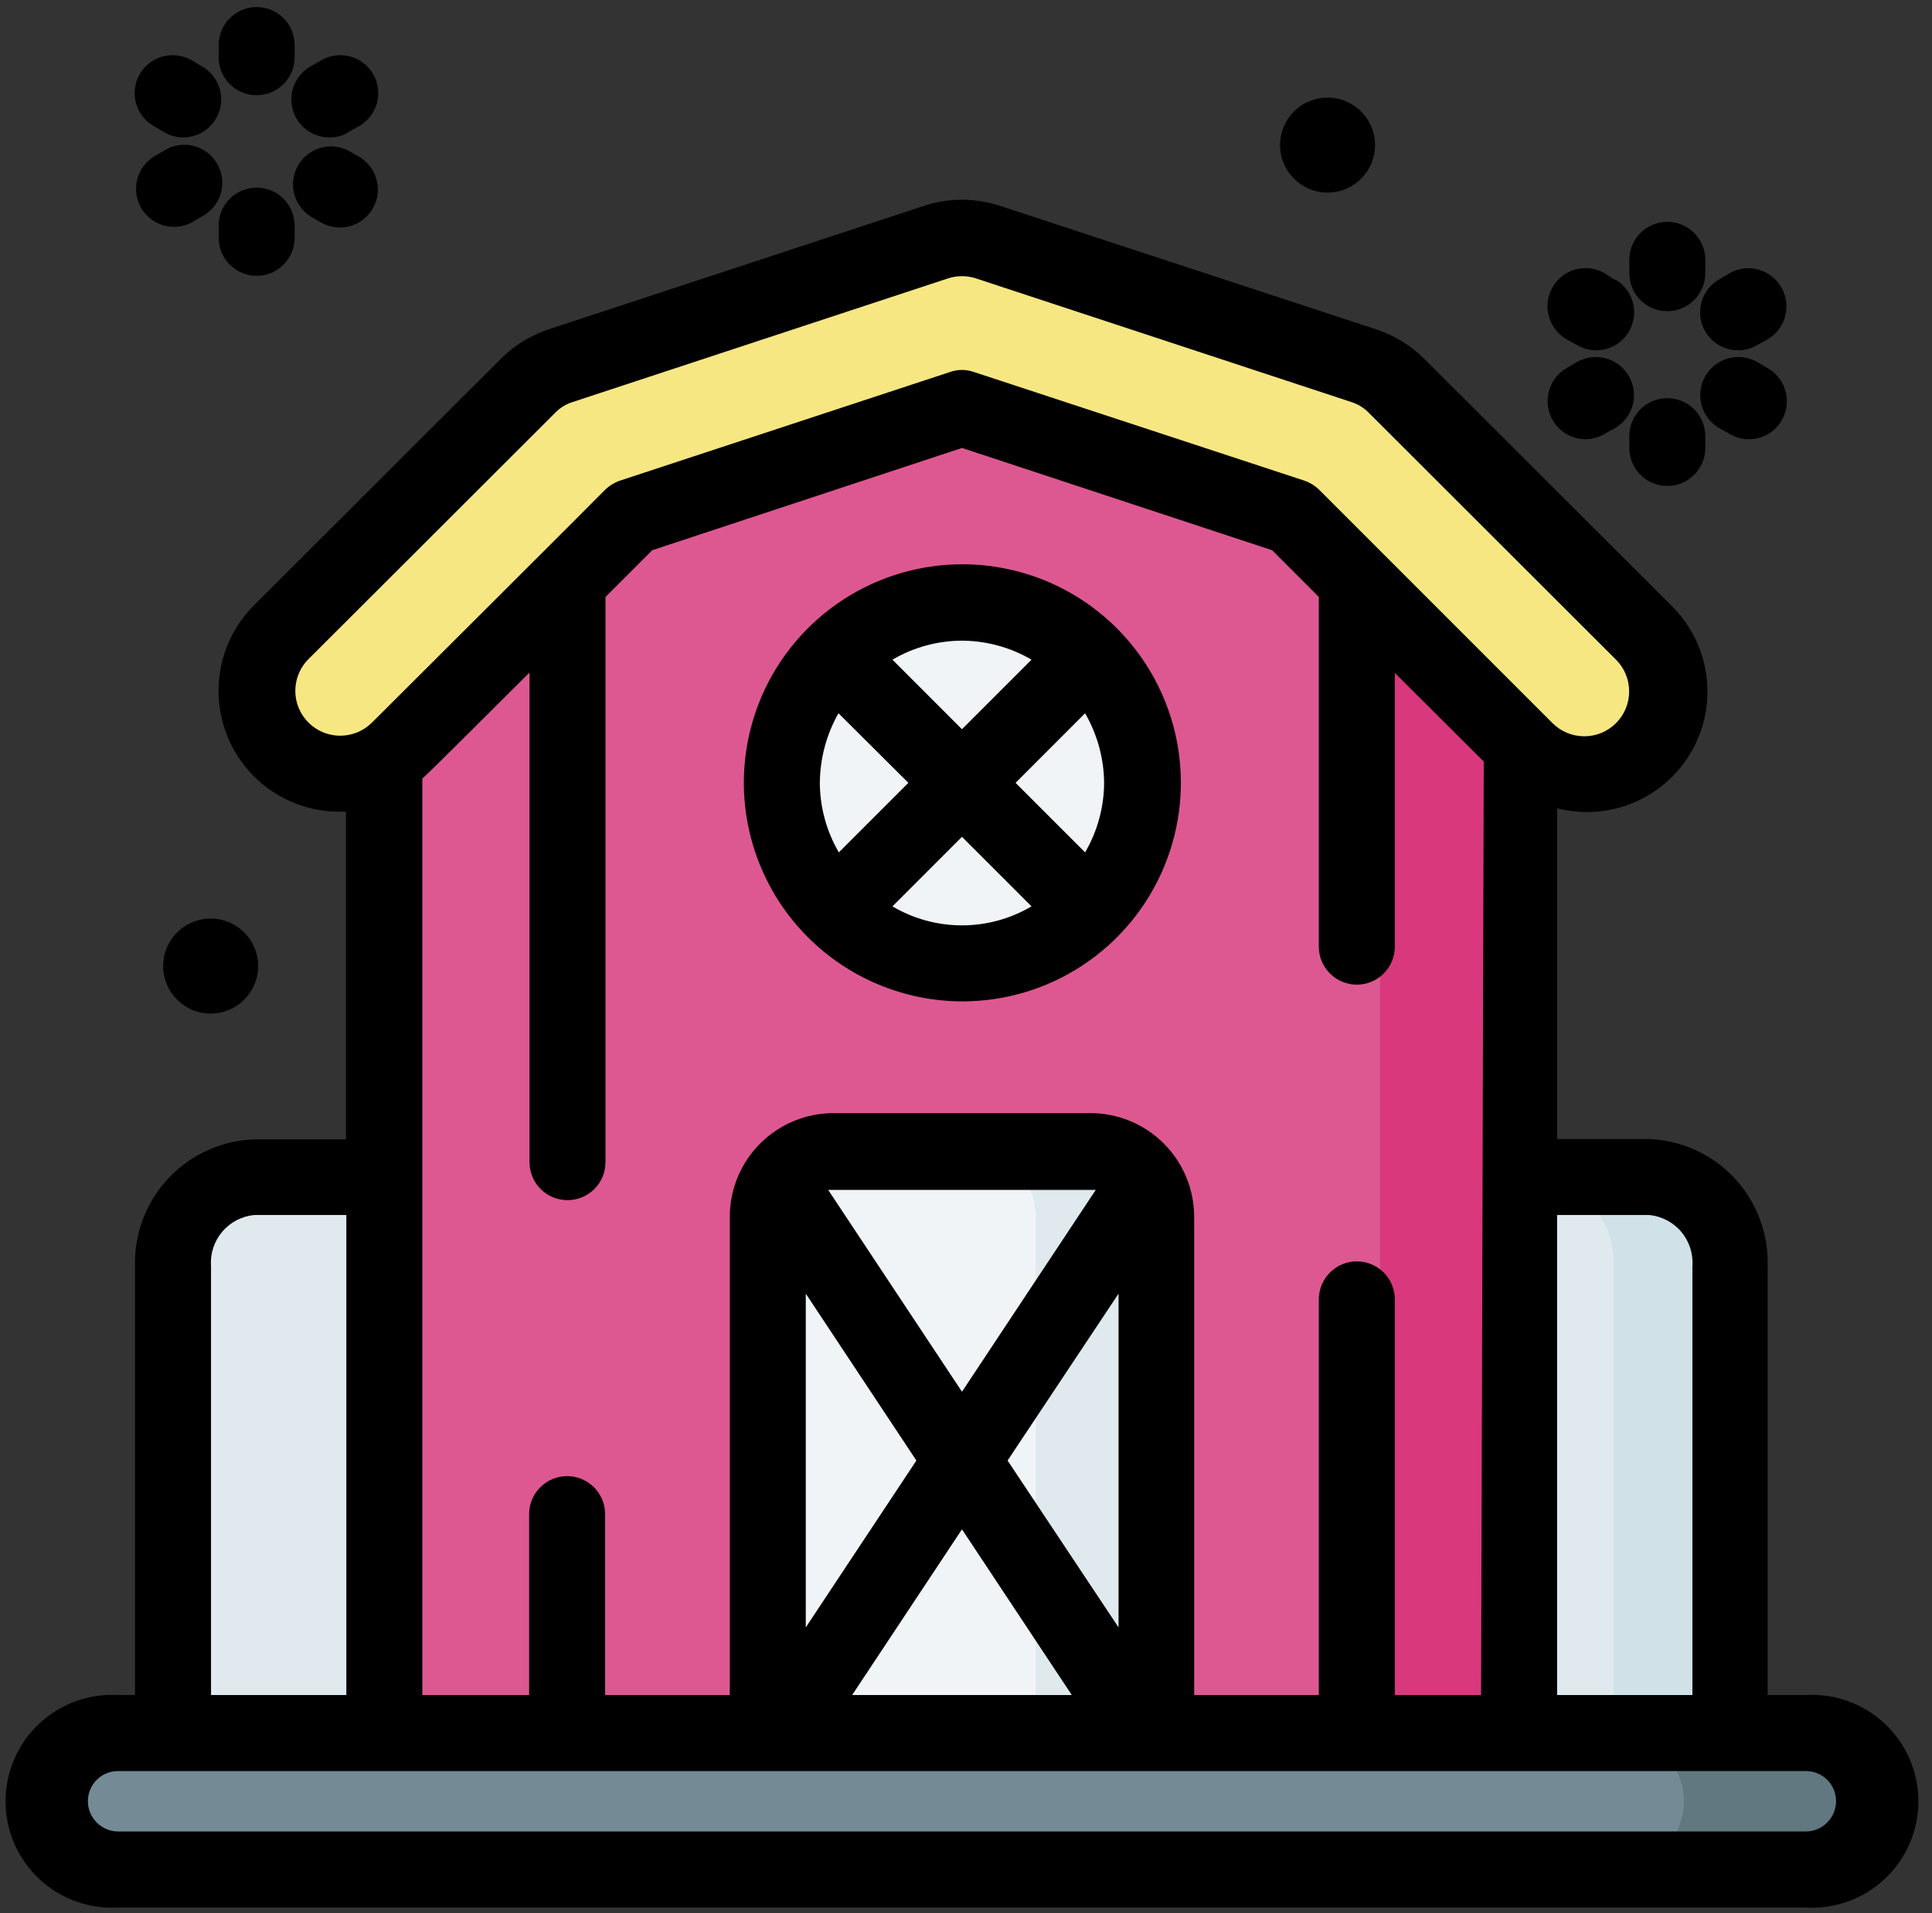
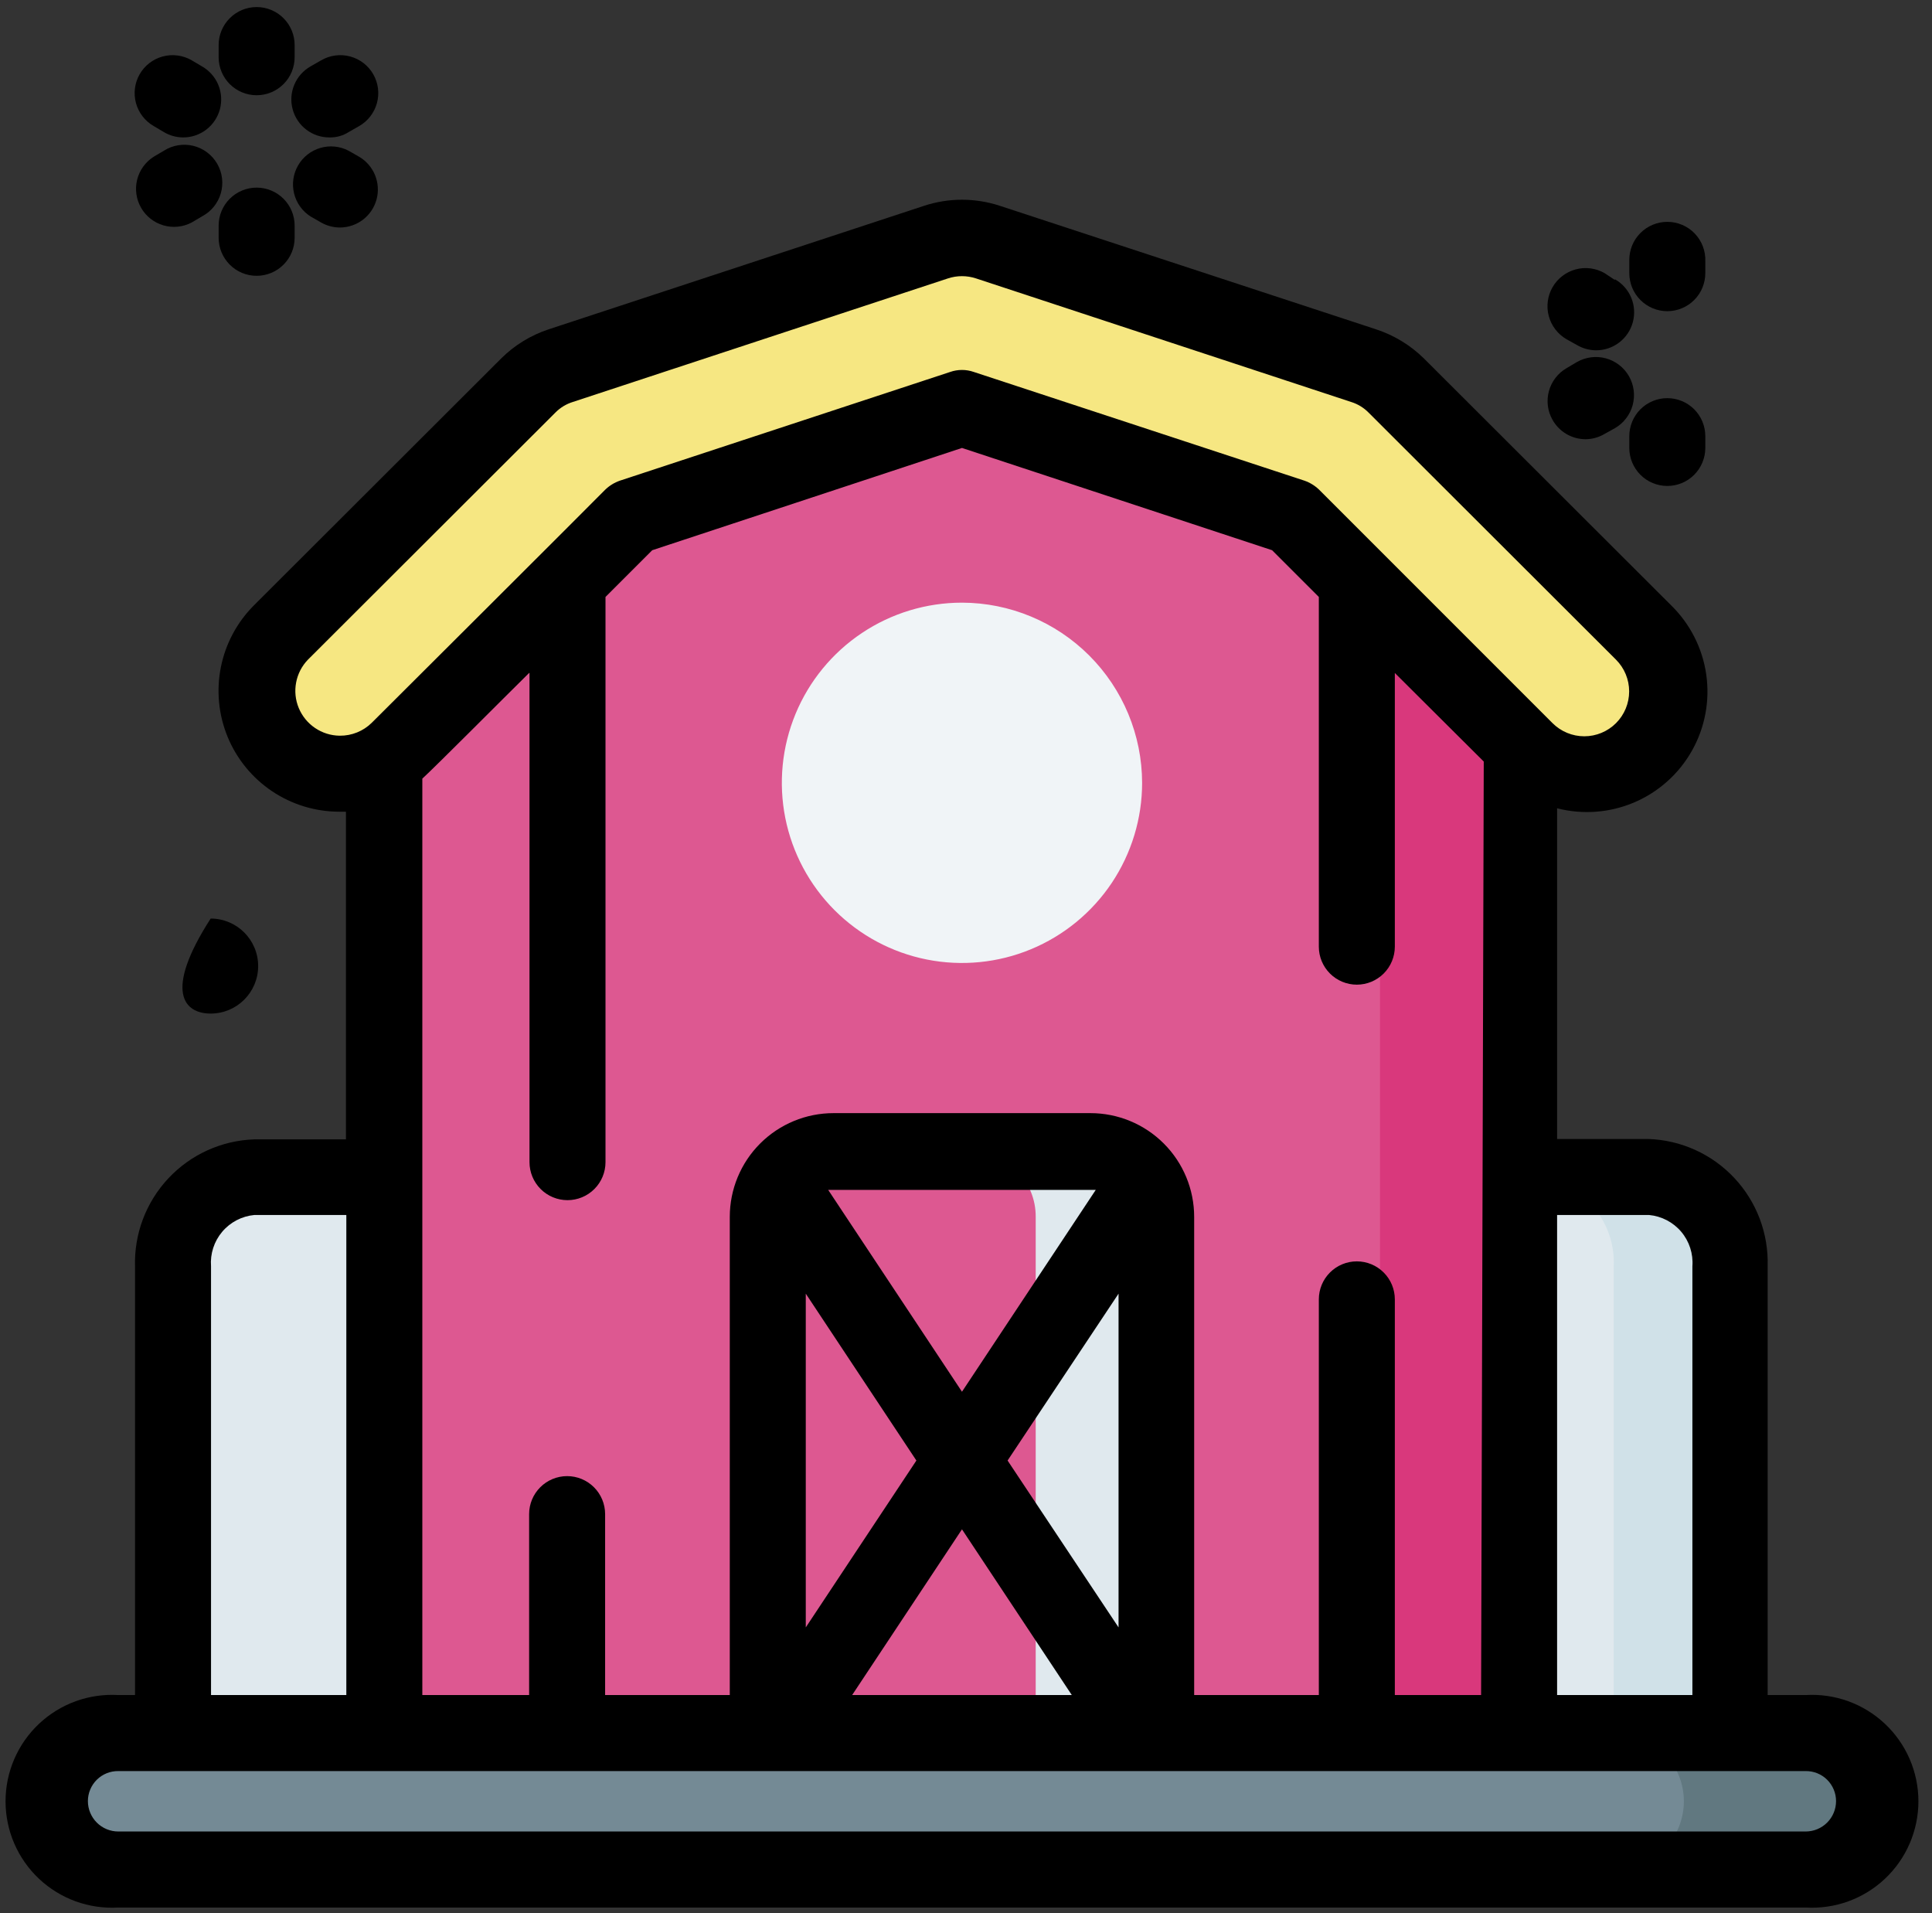
<svg xmlns="http://www.w3.org/2000/svg" width="101" height="100" viewBox="0 0 101 100" fill="none">
  <rect x="0" y="0" width="101" height="100" fill="#333333" stroke="none" />
  <path d="M90.46 90.585V66.188C90.514 65.006 90.097 63.85 89.3 62.975C88.503 62.099 87.391 61.576 86.209 61.52H13.297C12.114 61.576 11.003 62.099 10.206 62.975C9.409 63.85 8.991 65.006 9.045 66.188V90.585L53.488 92.572L90.46 90.585Z" fill="#E0E9EE" />
  <path d="M20.092 40.461V90.585H79.415V32.633L68.468 21.11L49.376 16.441L28.118 23.633L20.092 40.461Z" fill="#DD5891" />
  <path d="M72.144 25.025V90.587H79.375V32.635L72.144 25.025Z" fill="#D9387C" />
  <path d="M48.939 12.648L29.33 19.105C28.68 19.304 28.091 19.666 27.621 20.158L14.688 33.051C13.874 33.865 13.416 34.97 13.416 36.121C13.416 37.272 13.874 38.376 14.688 39.19C15.502 40.004 16.606 40.462 17.757 40.462C18.909 40.462 20.013 40.004 20.827 39.19L33.025 27.012L50.29 21.33L67.554 27.012L79.753 39.19C80.567 40.004 81.671 40.462 82.822 40.462C83.973 40.462 85.078 40.004 85.891 39.19C86.706 38.376 87.163 37.272 87.163 36.121C87.163 34.97 86.706 33.865 85.891 33.051L72.958 20.237C72.488 19.746 71.9 19.383 71.249 19.184L51.641 12.727C50.77 12.423 49.826 12.395 48.939 12.648V12.648Z" fill="#F6E782" />
-   <path d="M43.574 60.168H57.004C57.916 60.168 58.79 60.53 59.435 61.175C60.079 61.819 60.441 62.693 60.441 63.605V90.585L49.952 93.187L40.137 90.585V63.605C40.137 62.693 40.499 61.819 41.144 61.175C41.788 60.53 42.663 60.168 43.574 60.168Z" fill="#F0F4F7" />
  <path d="M59.707 40.917C59.707 42.779 59.154 44.6 58.12 46.149C57.085 47.697 55.614 48.904 53.893 49.617C52.173 50.33 50.279 50.516 48.452 50.153C46.626 49.79 44.948 48.893 43.631 47.576C42.314 46.259 41.417 44.581 41.053 42.754C40.69 40.927 40.877 39.034 41.589 37.313C42.302 35.593 43.509 34.122 45.058 33.087C46.606 32.052 48.427 31.5 50.29 31.5C52.785 31.505 55.178 32.499 56.943 34.264C58.708 36.029 59.701 38.421 59.707 40.917V40.917Z" fill="#F0F4F7" />
  <path d="M50.707 60.168C51.159 60.165 51.607 60.252 52.025 60.424C52.444 60.596 52.824 60.849 53.143 61.169C53.463 61.489 53.716 61.868 53.888 62.287C54.06 62.705 54.147 63.153 54.144 63.605V90.585H60.442V63.605C60.444 63.153 60.357 62.705 60.186 62.287C60.014 61.868 59.761 61.489 59.441 61.169C59.121 60.849 58.742 60.596 58.323 60.424C57.905 60.252 57.457 60.165 57.005 60.168H50.707Z" fill="#E0E9EE" />
  <path d="M6.185 90.584H94.395C94.885 90.547 95.378 90.612 95.843 90.775C96.307 90.938 96.733 91.194 97.094 91.529C97.454 91.864 97.742 92.269 97.939 92.72C98.135 93.171 98.237 93.658 98.237 94.15C98.237 94.642 98.135 95.129 97.939 95.58C97.742 96.031 97.454 96.437 97.094 96.771C96.733 97.106 96.307 97.363 95.843 97.525C95.378 97.688 94.885 97.753 94.395 97.716H6.185C5.694 97.753 5.201 97.688 4.737 97.525C4.272 97.363 3.846 97.106 3.486 96.771C3.125 96.437 2.837 96.031 2.641 95.58C2.444 95.129 2.342 94.642 2.342 94.15C2.342 93.658 2.444 93.171 2.641 92.72C2.837 92.269 3.125 91.864 3.486 91.529C3.846 91.194 4.272 90.938 4.737 90.775C5.201 90.612 5.694 90.547 6.185 90.584V90.584Z" fill="#748A95" />
  <path d="M84.719 90.584C85.619 90.651 86.46 91.056 87.073 91.718C87.687 92.379 88.028 93.248 88.028 94.15C88.028 95.053 87.687 95.922 87.073 96.583C86.46 97.244 85.619 97.649 84.719 97.716H94.394C94.885 97.753 95.378 97.688 95.842 97.525C96.306 97.363 96.732 97.106 97.093 96.771C97.454 96.437 97.741 96.031 97.938 95.58C98.135 95.129 98.237 94.642 98.237 94.15C98.237 93.658 98.135 93.171 97.938 92.72C97.741 92.269 97.454 91.864 97.093 91.529C96.732 91.194 96.306 90.938 95.842 90.775C95.378 90.612 94.885 90.547 94.394 90.584H84.719Z" fill="#617880" />
  <path d="M90.461 90.585V66.188C90.491 65.602 90.404 65.016 90.206 64.463C90.008 63.911 89.702 63.403 89.307 62.969C88.912 62.535 88.435 62.184 87.903 61.935C87.372 61.686 86.796 61.545 86.21 61.52H80.091C80.678 61.545 81.254 61.686 81.787 61.935C82.32 62.183 82.798 62.534 83.195 62.968C83.592 63.402 83.899 63.909 84.099 64.462C84.299 65.014 84.389 65.601 84.362 66.188V90.585H90.461Z" fill="#D0E1E8" />
-   <path d="M11.013 52.978C12.384 52.978 13.496 51.867 13.496 50.495C13.496 49.124 12.384 48.012 11.013 48.012C9.641 48.012 8.529 49.124 8.529 50.495C8.529 51.867 9.641 52.978 11.013 52.978Z" fill="black" />
-   <path d="M69.401 10.066C70.773 10.066 71.885 8.955 71.885 7.583C71.885 6.211 70.773 5.1 69.401 5.1C68.03 5.1 66.918 6.211 66.918 7.583C66.918 8.955 68.03 10.066 69.401 10.066Z" fill="black" />
-   <path d="M89.885 22.382L90.421 22.68C90.722 22.859 91.064 22.955 91.414 22.958C91.854 22.961 92.283 22.818 92.632 22.552C92.982 22.285 93.234 21.91 93.347 21.485C93.461 21.06 93.43 20.609 93.26 20.203C93.09 19.798 92.79 19.46 92.408 19.243L91.871 18.925C91.413 18.662 90.868 18.591 90.358 18.729C89.848 18.867 89.413 19.202 89.149 19.66C88.886 20.119 88.815 20.663 88.953 21.174C89.091 21.684 89.426 22.119 89.885 22.382V22.382Z" fill="black" />
+   <path d="M11.013 52.978C12.384 52.978 13.496 51.867 13.496 50.495C13.496 49.124 12.384 48.012 11.013 48.012C8.529 51.867 9.641 52.978 11.013 52.978Z" fill="black" />
  <path d="M84.421 14.634L83.885 14.277C83.426 14.013 82.882 13.943 82.372 14.081C81.861 14.219 81.427 14.553 81.163 15.012C80.9 15.47 80.829 16.015 80.967 16.525C81.105 17.035 81.44 17.47 81.898 17.734L82.435 18.032C82.735 18.21 83.078 18.306 83.428 18.31C83.868 18.313 84.296 18.17 84.646 17.903C84.996 17.637 85.248 17.261 85.361 16.836C85.475 16.411 85.444 15.961 85.274 15.555C85.104 15.149 84.804 14.812 84.421 14.595V14.634Z" fill="black" />
  <path d="M81.162 21.945C81.335 22.252 81.586 22.508 81.889 22.686C82.193 22.863 82.539 22.958 82.891 22.958C83.241 22.955 83.583 22.859 83.884 22.68L84.421 22.382C84.648 22.252 84.847 22.078 85.006 21.87C85.166 21.663 85.284 21.426 85.352 21.174C85.42 20.921 85.438 20.657 85.404 20.397C85.371 20.138 85.286 19.887 85.156 19.66C85.025 19.433 84.851 19.234 84.644 19.075C84.437 18.915 84.2 18.797 83.947 18.729C83.694 18.661 83.431 18.643 83.171 18.677C82.911 18.71 82.661 18.795 82.434 18.925L81.897 19.243C81.443 19.505 81.111 19.936 80.973 20.443C80.835 20.949 80.903 21.489 81.162 21.945V21.945Z" fill="black" />
-   <path d="M93.143 15.052C93.016 14.821 92.845 14.618 92.64 14.454C92.434 14.289 92.197 14.168 91.944 14.095C91.691 14.023 91.426 14.002 91.164 14.034C90.903 14.065 90.65 14.148 90.421 14.277L89.885 14.595C89.502 14.812 89.202 15.15 89.032 15.556C88.862 15.961 88.831 16.412 88.945 16.837C89.058 17.262 89.31 17.637 89.66 17.904C90.01 18.171 90.438 18.314 90.878 18.311C91.228 18.307 91.57 18.211 91.871 18.032L92.408 17.734C92.857 17.472 93.185 17.045 93.323 16.543C93.46 16.042 93.396 15.507 93.143 15.052V15.052Z" fill="black" />
  <path d="M87.162 20.811C86.636 20.811 86.13 21.02 85.758 21.392C85.385 21.765 85.176 22.27 85.176 22.797V23.413C85.176 23.94 85.385 24.445 85.758 24.818C86.13 25.191 86.636 25.4 87.162 25.4C87.689 25.4 88.195 25.191 88.567 24.818C88.94 24.445 89.149 23.94 89.149 23.413V22.797C89.149 22.27 88.94 21.765 88.567 21.392C88.195 21.02 87.689 20.811 87.162 20.811Z" fill="black" />
  <path d="M87.162 11.596C86.636 11.596 86.13 11.805 85.758 12.178C85.385 12.55 85.176 13.056 85.176 13.582V14.278C85.176 14.805 85.385 15.31 85.758 15.683C86.13 16.055 86.636 16.265 87.162 16.265C87.689 16.265 88.195 16.055 88.567 15.683C88.94 15.31 89.149 14.805 89.149 14.278V13.662C89.16 13.394 89.116 13.127 89.021 12.877C88.926 12.627 88.782 12.398 88.596 12.205C88.411 12.012 88.188 11.859 87.942 11.754C87.695 11.649 87.43 11.595 87.162 11.596Z" fill="black" />
  <path d="M94.394 88.598H92.408V66.188C92.461 64.479 91.835 62.818 90.665 61.57C89.496 60.322 87.879 59.59 86.169 59.533H81.401V42.248C82.745 42.592 84.165 42.483 85.44 41.938C86.716 41.392 87.775 40.441 88.454 39.232C89.134 38.023 89.395 36.623 89.197 35.25C89 33.877 88.354 32.608 87.362 31.639L74.448 18.745C73.743 18.049 72.886 17.526 71.945 17.216L52.276 10.759C50.986 10.333 49.593 10.333 48.303 10.759L28.674 17.216C27.739 17.526 26.888 18.049 26.191 18.745L13.277 31.639C12.394 32.522 11.791 33.646 11.547 34.87C11.302 36.095 11.425 37.364 11.901 38.519C12.377 39.673 13.185 40.66 14.222 41.356C15.259 42.051 16.479 42.424 17.727 42.427H18.085V59.553H13.297C11.588 59.609 9.971 60.342 8.802 61.59C7.632 62.838 7.005 64.499 7.059 66.208V88.598H6.185C5.427 88.553 4.669 88.663 3.956 88.921C3.243 89.18 2.59 89.582 2.038 90.102C1.486 90.622 1.046 91.249 0.745 91.946C0.445 92.642 0.29 93.392 0.29 94.151C0.29 94.909 0.445 95.66 0.745 96.356C1.046 97.053 1.486 97.68 2.038 98.2C2.59 98.72 3.243 99.122 3.956 99.381C4.669 99.639 5.427 99.749 6.185 99.704H94.394C95.152 99.749 95.91 99.639 96.623 99.381C97.336 99.122 97.989 98.72 98.541 98.2C99.093 97.68 99.533 97.053 99.834 96.356C100.134 95.66 100.29 94.909 100.29 94.151C100.29 93.392 100.134 92.642 99.834 91.946C99.533 91.249 99.093 90.622 98.541 90.102C97.989 89.582 97.336 89.18 96.623 88.921C95.91 88.663 95.152 88.553 94.394 88.598V88.598ZM86.209 63.506C86.863 63.567 87.467 63.882 87.891 64.383C88.314 64.885 88.524 65.533 88.474 66.188V88.598H81.401V63.506H86.209ZM17.747 38.454C17.29 38.447 16.845 38.306 16.467 38.049C16.089 37.792 15.794 37.43 15.618 37.008C15.443 36.586 15.395 36.122 15.481 35.672C15.566 35.223 15.78 34.809 16.098 34.48L29.032 21.567C29.286 21.308 29.6 21.117 29.946 21.01L49.554 14.553C50.032 14.395 50.547 14.395 51.025 14.553L70.633 21.01C70.98 21.117 71.293 21.308 71.547 21.567L84.481 34.48C84.921 34.92 85.168 35.517 85.168 36.139C85.168 36.761 84.921 37.358 84.481 37.798C84.041 38.238 83.444 38.485 82.822 38.485C82.2 38.485 81.603 38.238 81.163 37.798L68.965 25.6C68.744 25.386 68.48 25.223 68.19 25.123L50.905 19.441C50.507 19.302 50.072 19.302 49.674 19.441L32.409 25.123C32.119 25.223 31.855 25.386 31.634 25.6C31.356 25.898 19.237 37.977 19.436 37.778C19.216 37.995 18.955 38.166 18.669 38.282C18.383 38.398 18.076 38.457 17.767 38.454H17.747ZM27.681 35.175V60.745C27.681 61.271 27.89 61.777 28.263 62.149C28.635 62.522 29.141 62.731 29.668 62.731C30.194 62.731 30.7 62.522 31.072 62.149C31.445 61.777 31.654 61.271 31.654 60.745V31.202L34.098 28.759L50.29 23.414L66.501 28.759L68.945 31.202V49.48C68.945 50.007 69.154 50.512 69.527 50.885C69.899 51.257 70.405 51.467 70.931 51.467C71.458 51.467 71.964 51.257 72.336 50.885C72.709 50.512 72.918 50.007 72.918 49.48V35.175L77.567 39.805L77.428 88.598H72.918V67.916C72.918 67.39 72.709 66.884 72.336 66.512C71.964 66.139 71.458 65.93 70.931 65.93C70.405 65.93 69.899 66.139 69.527 66.512C69.154 66.884 68.945 67.39 68.945 67.916V88.598H62.428V63.605C62.428 62.167 61.857 60.787 60.84 59.77C59.823 58.753 58.443 58.182 57.005 58.182H43.575C42.136 58.182 40.757 58.753 39.739 59.77C38.722 60.787 38.151 62.167 38.151 63.605V88.598H31.634V79.141C31.634 78.615 31.425 78.109 31.052 77.737C30.68 77.364 30.175 77.155 29.648 77.155C29.121 77.155 28.615 77.364 28.243 77.737C27.87 78.109 27.661 78.615 27.661 79.141V88.598H22.078V40.699C22.853 39.983 26.191 36.626 27.661 35.175H27.681ZM58.475 67.618V85.062L52.674 76.34L58.475 67.618ZM50.29 72.744L43.296 62.195H43.575H57.005H57.283L50.29 72.744ZM47.906 76.34L42.124 85.062V67.618L47.906 76.34ZM50.29 79.936L56.031 88.598H44.548L50.29 79.936ZM11.032 66.188C10.982 65.533 11.192 64.885 11.616 64.383C12.039 63.882 12.643 63.567 13.297 63.506H18.105V88.598H11.032V66.188ZM94.394 95.73H6.185C5.763 95.73 5.359 95.563 5.061 95.265C4.763 94.967 4.595 94.563 4.595 94.141C4.595 93.933 4.636 93.728 4.717 93.536C4.797 93.344 4.914 93.17 5.062 93.024C5.21 92.878 5.385 92.763 5.578 92.685C5.771 92.608 5.977 92.569 6.185 92.572H94.394C94.602 92.569 94.808 92.608 95.001 92.685C95.194 92.763 95.369 92.878 95.517 93.024C95.665 93.17 95.782 93.344 95.862 93.536C95.943 93.728 95.984 93.933 95.984 94.141C95.984 94.563 95.816 94.967 95.518 95.265C95.22 95.563 94.816 95.73 94.394 95.73Z" fill="black" />
-   <path d="M50.289 52.341C52.55 52.345 54.76 51.679 56.642 50.426C58.523 49.173 59.99 47.39 60.858 45.303C61.725 43.216 61.954 40.919 61.516 38.701C61.077 36.484 59.991 34.447 58.394 32.847C56.797 31.247 54.762 30.157 52.545 29.715C50.329 29.273 48.031 29.498 45.942 30.362C43.854 31.226 42.069 32.69 40.812 34.569C39.556 36.448 38.886 38.657 38.886 40.918C38.891 43.942 40.093 46.842 42.23 48.983C44.367 51.123 47.265 52.331 50.289 52.341V52.341ZM47.488 40.918L43.852 44.553C43.208 43.45 42.865 42.196 42.859 40.918C42.869 39.643 43.204 38.391 43.833 37.282L47.488 40.918ZM46.654 47.374L50.289 43.739L53.925 47.374C52.824 48.025 51.568 48.367 50.289 48.367C49.011 48.367 47.755 48.025 46.654 47.374V47.374ZM56.726 37.282C57.366 38.388 57.708 39.64 57.72 40.918C57.714 42.196 57.371 43.45 56.726 44.553L53.091 40.918L56.726 37.282ZM50.289 33.487C51.568 33.493 52.822 33.836 53.925 34.481L50.289 38.116L46.654 34.481C47.757 33.834 49.011 33.491 50.289 33.487V33.487Z" fill="black" />
  <path d="M16.238 11.316L16.794 11.633C17.097 11.805 17.439 11.894 17.787 11.892C18.221 11.887 18.641 11.741 18.984 11.476C19.327 11.21 19.573 10.84 19.686 10.421C19.798 10.002 19.771 9.558 19.607 9.157C19.444 8.755 19.154 8.418 18.781 8.197L18.224 7.879C17.77 7.641 17.242 7.588 16.75 7.731C16.258 7.874 15.84 8.201 15.584 8.645C15.327 9.088 15.252 9.614 15.374 10.112C15.496 10.609 15.805 11.041 16.238 11.316V11.316Z" fill="black" />
  <path d="M10.556 3.468L10.019 3.15C9.793 3.019 9.542 2.934 9.282 2.9C9.023 2.866 8.759 2.883 8.506 2.952C8.253 3.02 8.016 3.138 7.808 3.298C7.601 3.458 7.427 3.658 7.298 3.886C7.039 4.342 6.971 4.882 7.108 5.388C7.246 5.894 7.578 6.325 8.033 6.587L8.569 6.905C8.87 7.084 9.213 7.18 9.562 7.183C10.002 7.187 10.431 7.044 10.781 6.777C11.131 6.51 11.382 6.135 11.496 5.71C11.609 5.285 11.579 4.834 11.409 4.429C11.239 4.023 10.939 3.685 10.556 3.468V3.468Z" fill="black" />
  <path d="M10.555 11.313C10.793 11.189 11.003 11.018 11.172 10.811C11.342 10.604 11.468 10.364 11.543 10.107C11.617 9.849 11.639 9.58 11.607 9.314C11.574 9.048 11.489 8.791 11.354 8.559C11.22 8.327 11.041 8.124 10.826 7.964C10.612 7.803 10.367 7.687 10.107 7.623C9.847 7.56 9.576 7.549 9.312 7.593C9.048 7.636 8.795 7.733 8.569 7.877L8.032 8.194C7.6 8.469 7.29 8.901 7.168 9.398C7.046 9.896 7.122 10.422 7.378 10.865C7.634 11.309 8.052 11.636 8.544 11.779C9.037 11.922 9.565 11.869 10.019 11.631L10.555 11.313Z" fill="black" />
  <path d="M19.516 3.886C19.386 3.658 19.212 3.458 19.005 3.298C18.798 3.138 18.561 3.02 18.308 2.952C18.055 2.883 17.791 2.866 17.531 2.9C17.271 2.934 17.021 3.019 16.794 3.15L16.238 3.468C15.855 3.685 15.555 4.023 15.385 4.429C15.215 4.834 15.184 5.285 15.298 5.71C15.412 6.135 15.663 6.51 16.013 6.777C16.363 7.044 16.791 7.187 17.231 7.183C17.582 7.19 17.928 7.094 18.224 6.905L18.781 6.587C19.235 6.325 19.567 5.894 19.705 5.388C19.843 4.882 19.775 4.342 19.516 3.886V3.886Z" fill="black" />
  <path d="M13.416 14.416C13.943 14.416 14.449 14.207 14.821 13.834C15.194 13.461 15.403 12.956 15.403 12.429V11.793C15.403 11.266 15.194 10.761 14.821 10.389C14.449 10.016 13.943 9.807 13.416 9.807C12.889 9.807 12.384 10.016 12.012 10.389C11.639 10.761 11.43 11.266 11.43 11.793V12.429C11.43 12.956 11.639 13.461 12.012 13.834C12.384 14.207 12.889 14.416 13.416 14.416Z" fill="black" />
  <path d="M13.416 0.369C12.889 0.369 12.384 0.578 12.012 0.951C11.639 1.324 11.43 1.829 11.43 2.356V2.992C11.43 3.518 11.639 4.024 12.012 4.396C12.384 4.769 12.889 4.978 13.416 4.978C13.943 4.978 14.449 4.769 14.821 4.396C15.194 4.024 15.403 3.518 15.403 2.992V2.356C15.403 1.829 15.194 1.324 14.821 0.951C14.449 0.578 13.943 0.369 13.416 0.369Z" fill="black" />
</svg>